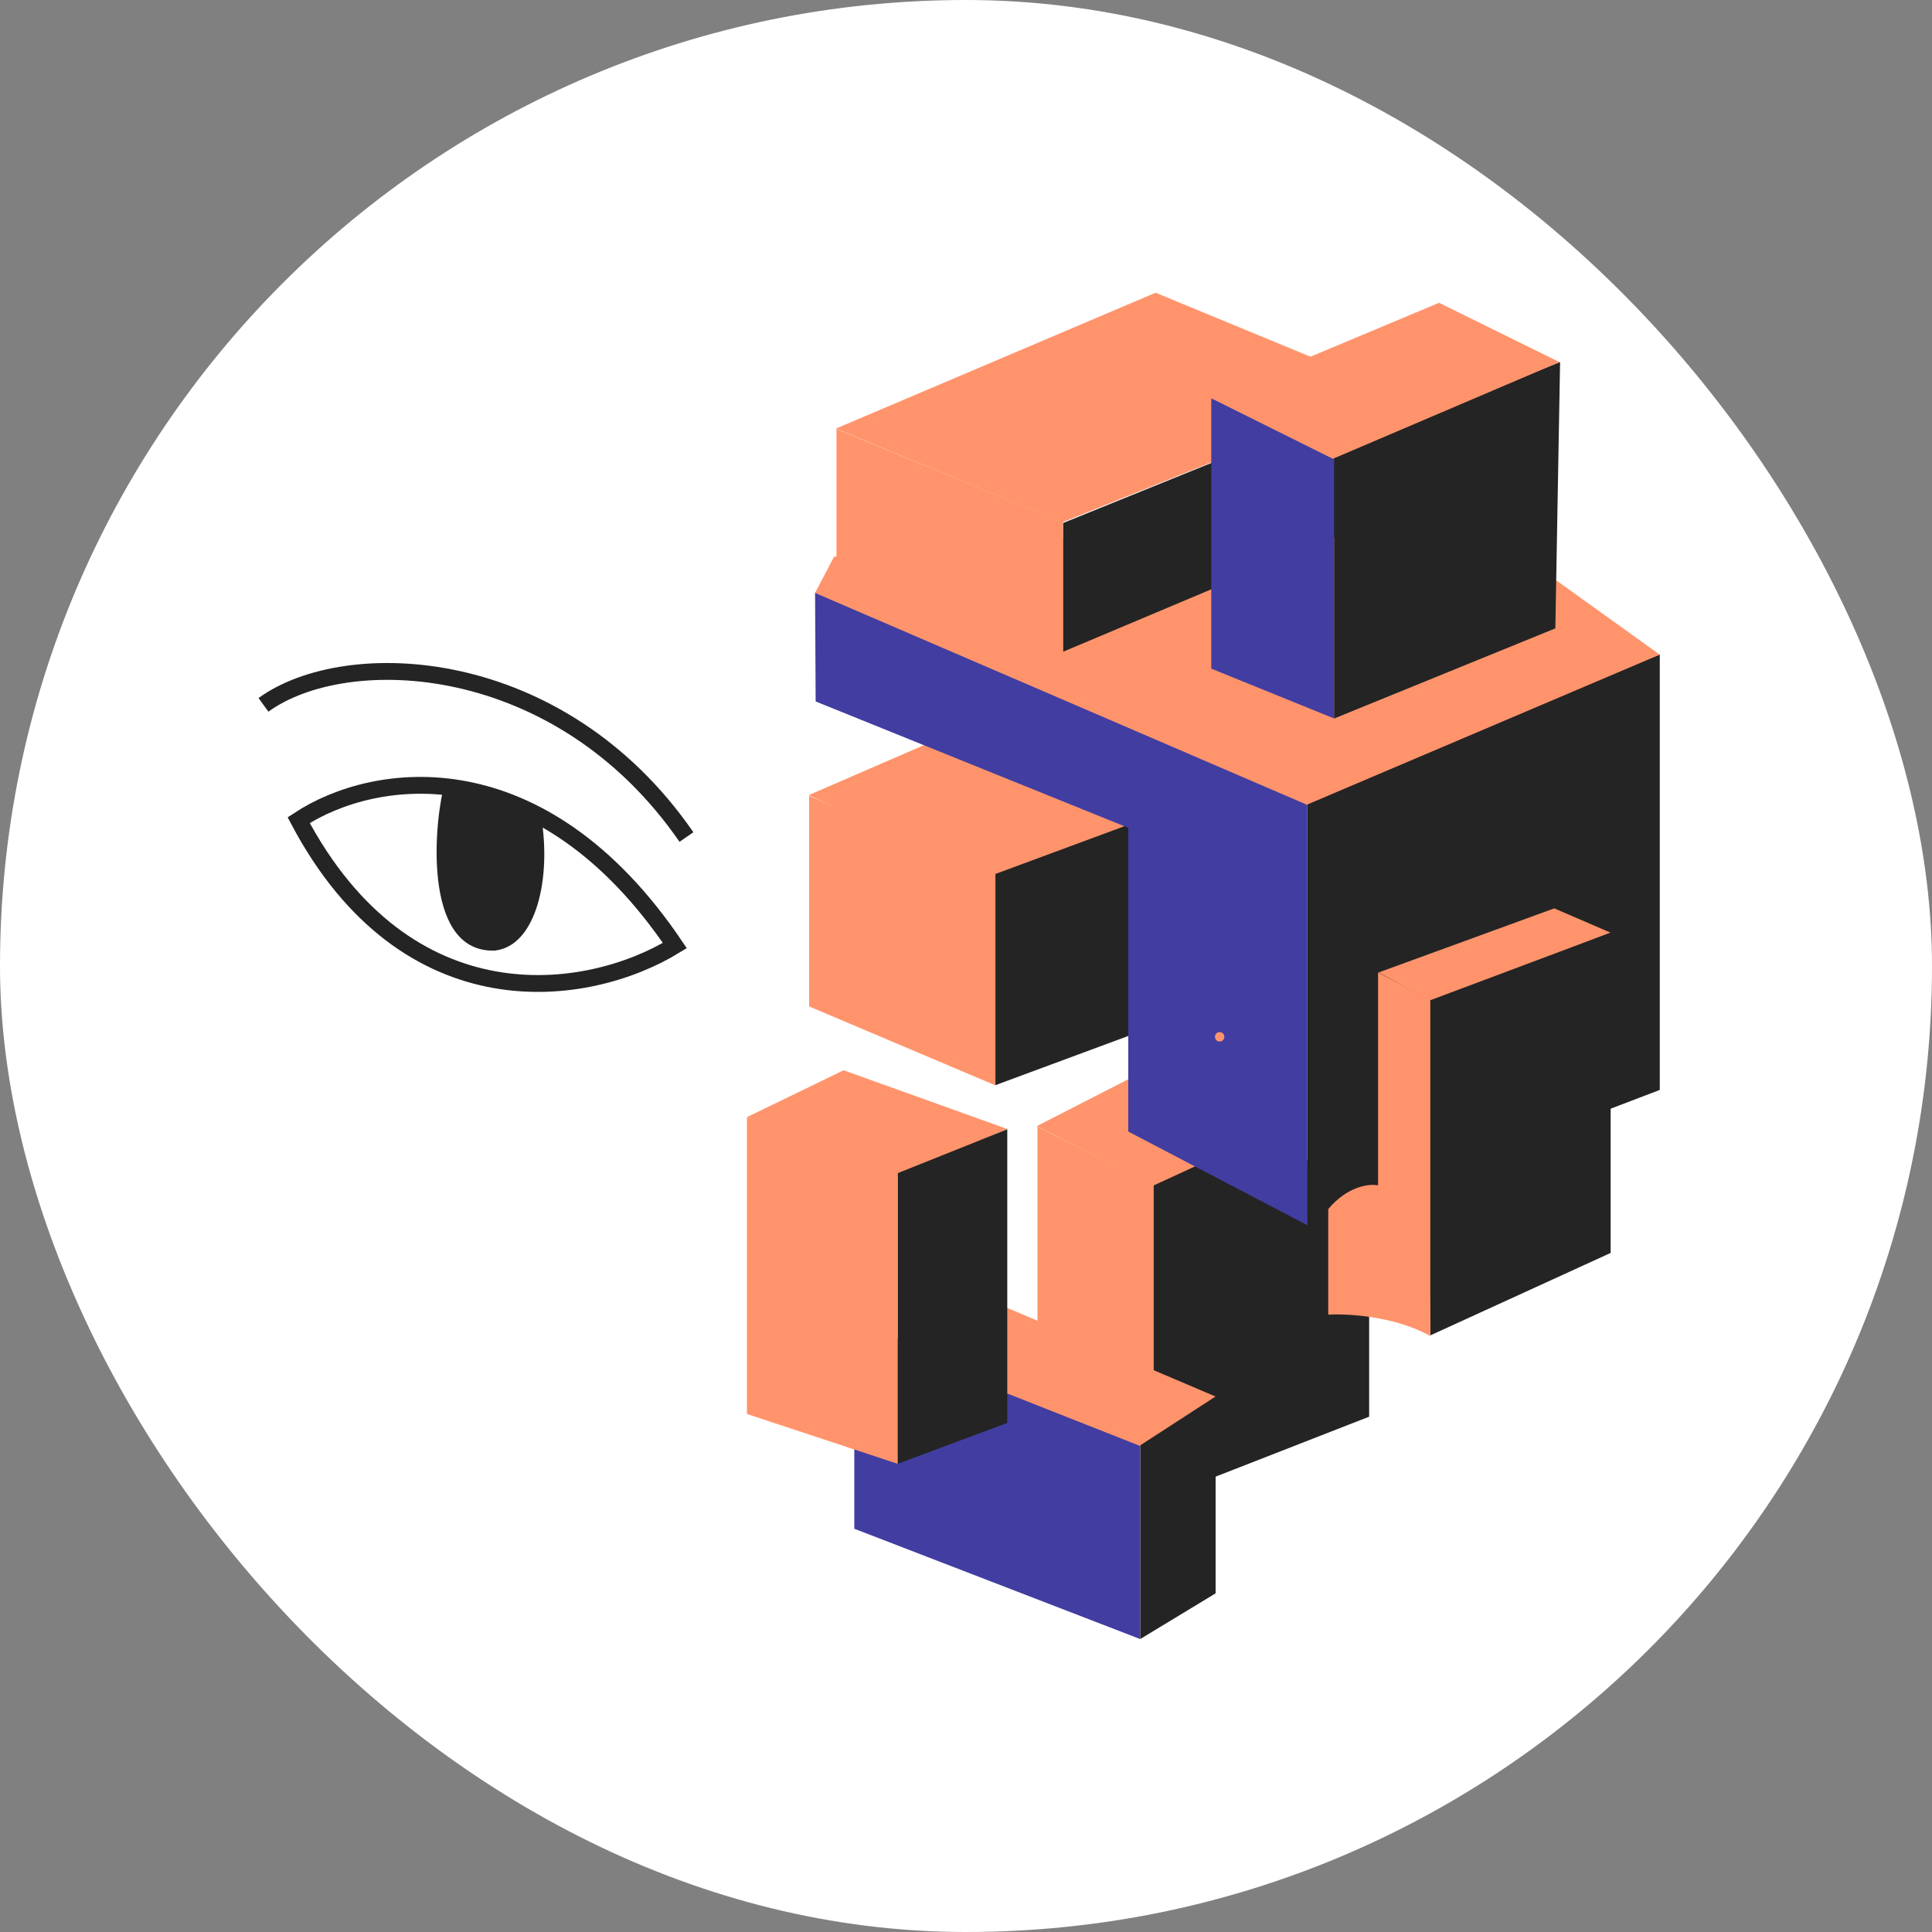
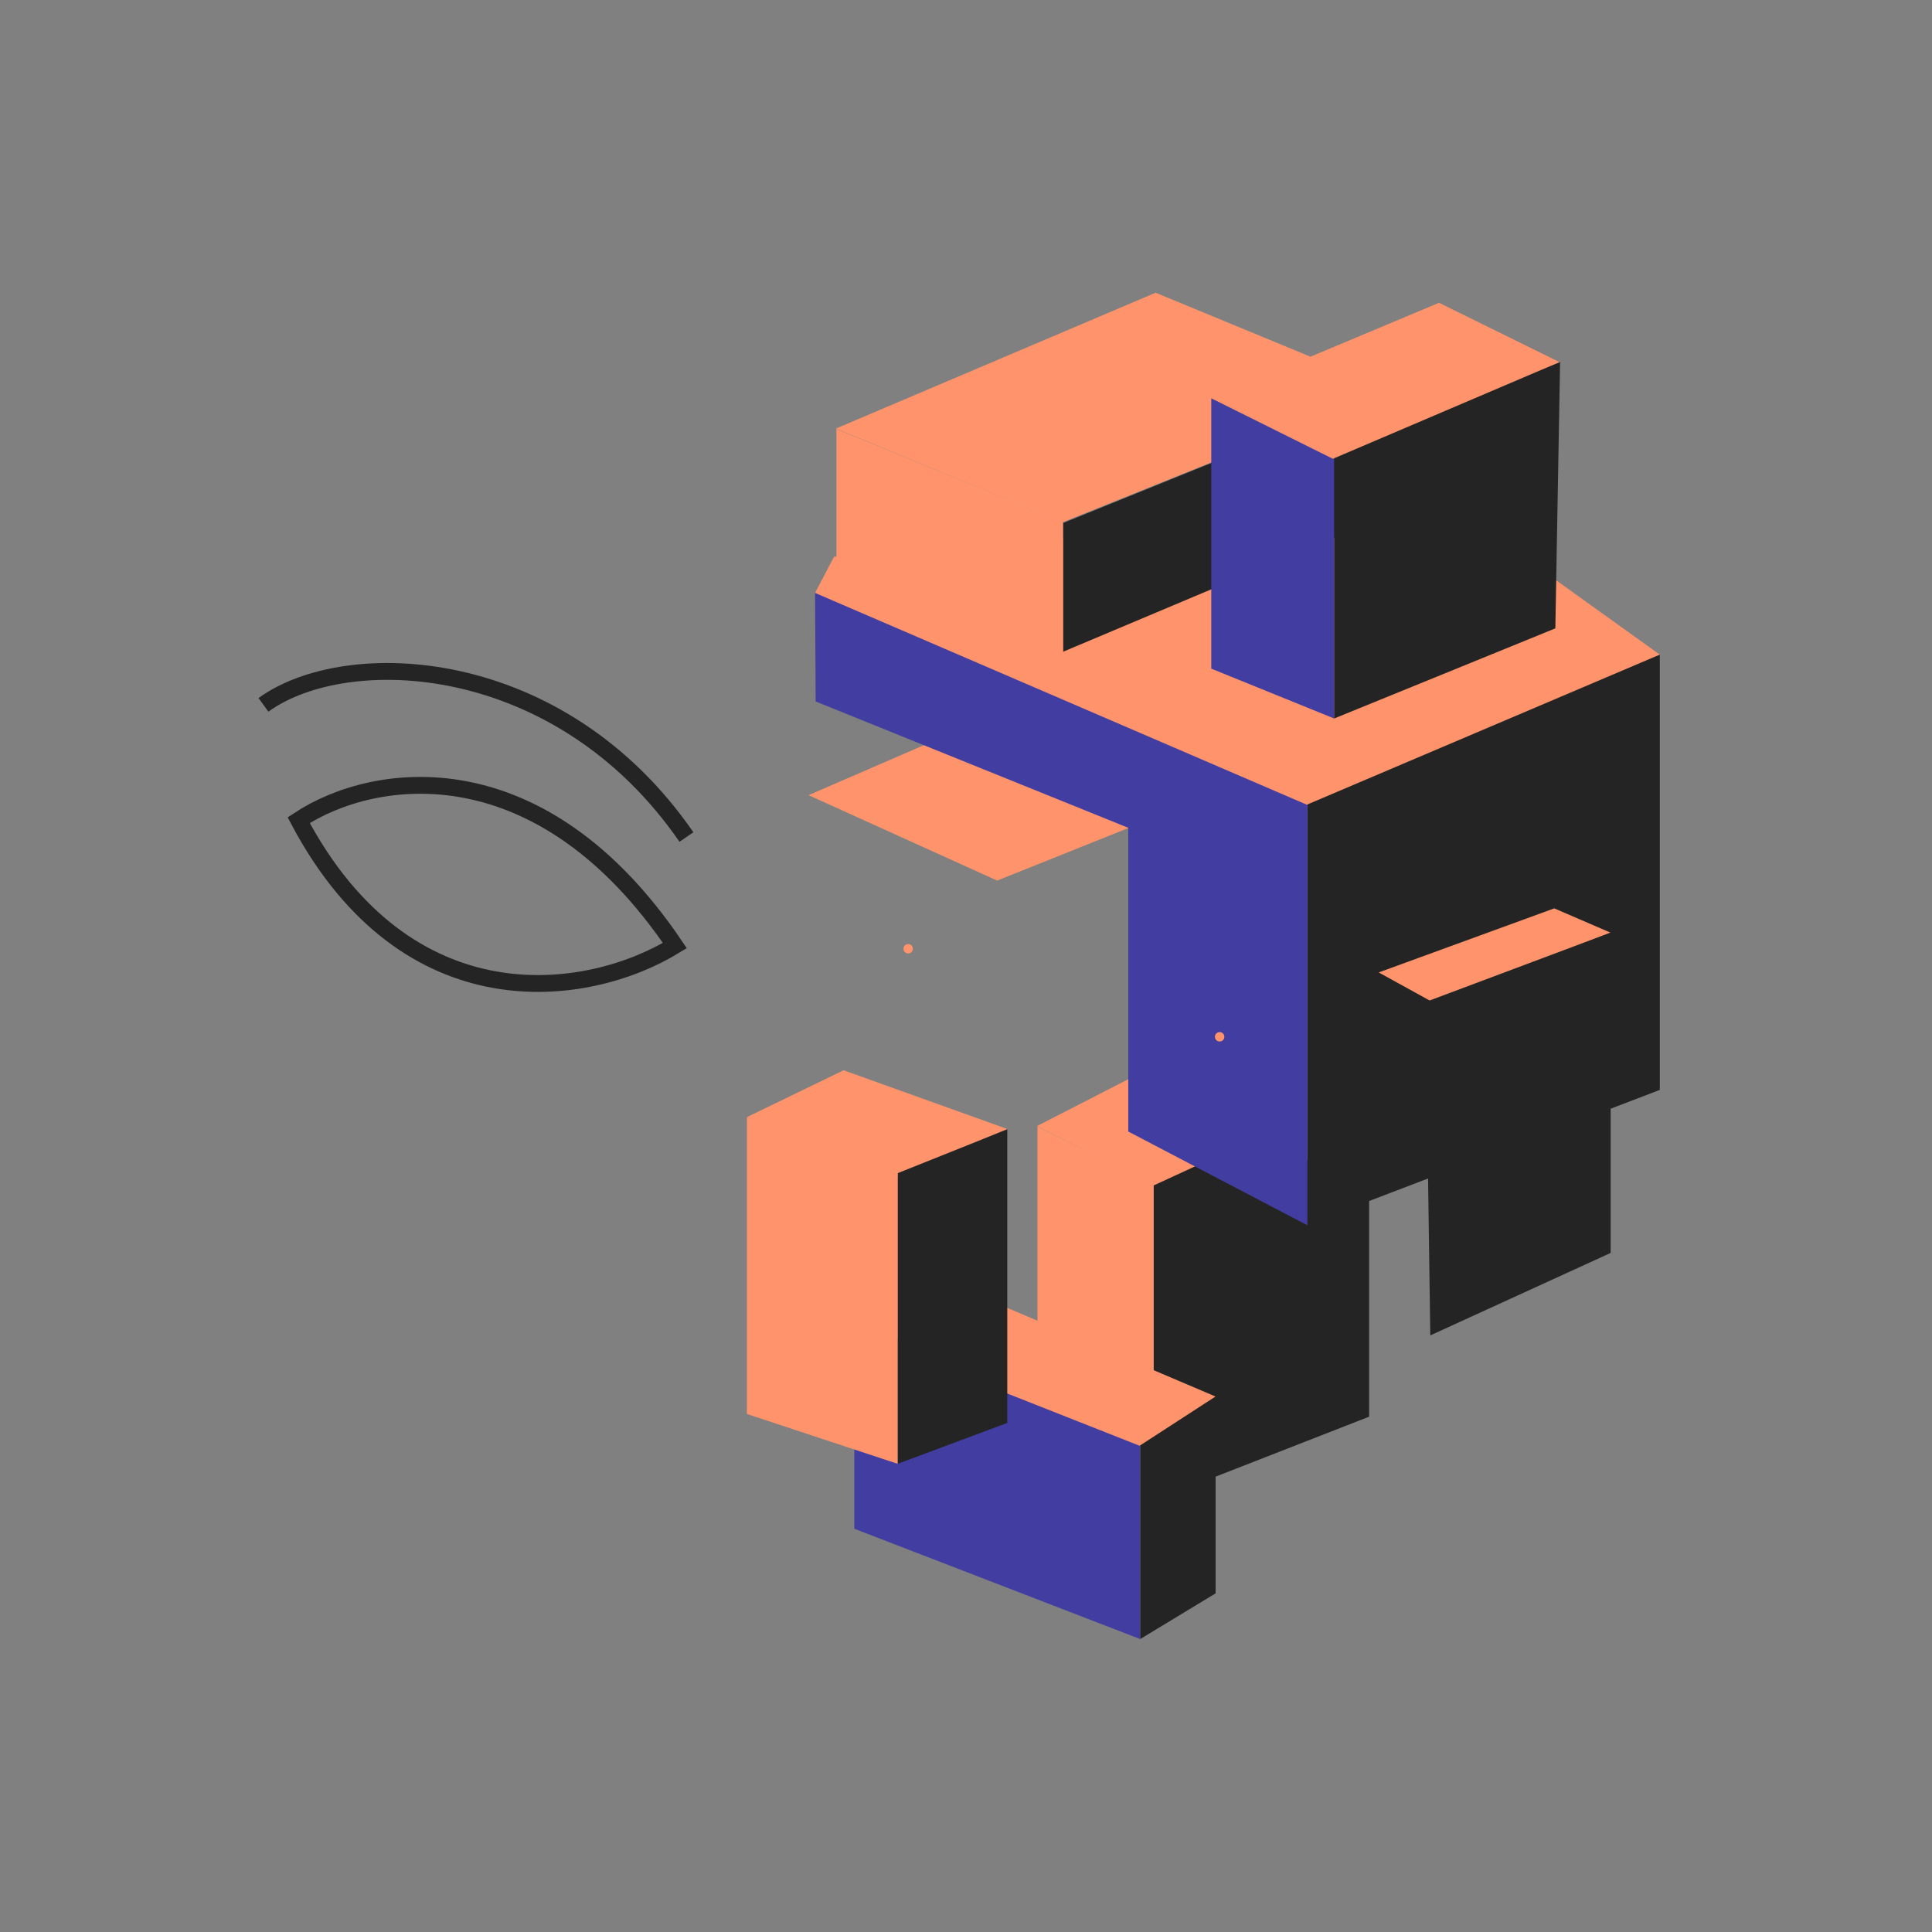
<svg xmlns="http://www.w3.org/2000/svg" width="66" height="66" viewBox="0 0 66 66" fill="none">
  <rect x="0" y="0" width="66" height="66" fill="#808080" stroke="none" />
-   <rect width="66" height="66" rx="33" fill="white" />
  <path d="M46.772 48.396L38.99 51.435V49.227L38.281 41.81L40.368 39.297L46.772 39.803V48.396Z" fill="#242424" />
  <path d="M39.414 36.422L35.422 38.469L39.414 40.495L43.811 38.469L39.414 36.422Z" fill="#FF946C" />
  <path d="M35.441 45.313V38.484L39.413 40.47V47.239L35.441 45.313Z" fill="#FF946C" />
  <path d="M27.621 27.164L31.877 25.32L38.767 28.198L34.065 30.082L27.621 27.164Z" fill="#FF946C" />
-   <path d="M39.313 35.105L34.004 37.071V29.856L39.313 27.891V35.105Z" fill="#242424" />
-   <path d="M27.641 34.381V27.188L34.004 29.883V37.077L27.641 34.381Z" fill="#FF946C" />
  <path d="M56.701 37.233V22.359L44.664 27V41.834L56.701 37.233Z" fill="#242424" />
  <path d="M27.864 23.963L27.844 20.234L44.663 27.469V41.857L38.543 38.655V28.279L27.864 23.963Z" fill="#423DA1" />
  <path d="M27.844 20.255L28.492 19.019L43.245 17.844L52.688 19.485L56.7 22.363L44.643 27.49L27.844 20.255Z" fill="#FF946C" />
  <path d="M47.523 17.543L36.316 22.265V17.867L47.523 13.328V17.543Z" fill="#242424" />
  <path d="M28.574 19.054V14.656L36.315 17.838V22.255L28.574 19.054Z" fill="#FF946C" />
  <path d="M28.555 14.641L39.477 10L47.522 13.323L36.296 17.842L28.555 14.641Z" fill="#FF946C" />
  <path d="M53.133 21.466L45.574 24.546V15.447L53.295 12.367L53.133 21.466Z" fill="#242424" />
  <path d="M41.379 22.842V13.602L45.574 15.446V24.544L41.379 22.842Z" fill="#423DA1" />
  <path d="M49.16 10.344L41.379 13.606L45.533 15.673L53.274 12.37L49.16 10.344Z" fill="#FF946C" />
  <path d="M53.096 31.031L47.098 33.22L48.901 34.213L55.021 31.862L53.096 31.031Z" fill="#FF946C" />
  <path d="M55.022 42.802L48.861 45.619L48.699 34.23L55.022 31.859V42.802Z" fill="#242424" />
-   <path d="M45.375 44.911V41.304C46.04 40.51 46.787 40.433 47.077 40.494V33.219L48.861 34.171V45.641C47.645 44.96 46.03 44.871 45.375 44.911Z" fill="#FF946C" />
  <path d="M29.184 52.224L38.951 55.993V49.266L39.559 48.394L29.184 45.273V52.224Z" fill="#423DA1" />
  <path d="M38.953 55.991V49.345L41.527 47.703V54.431L38.953 55.991Z" fill="#242424" />
  <path d="M38.93 49.389L41.524 47.707L32.668 43.938V46.916L38.93 49.389Z" fill="#FF946C" />
  <path d="M28.819 36.562L25.516 38.163L30.278 40.332L34.412 38.569L28.819 36.562Z" fill="#FF946C" />
-   <path d="M16.909 32.473C14.528 32.564 14.794 28.467 15.139 26.971L18.485 27.893C18.841 29.979 18.328 32.309 16.909 32.473Z" fill="#242424" />
  <path d="M9 24.079C11.837 22.023 19.109 22.308 23.45 28.594" stroke="#242424" stroke-width="0.575" />
  <path d="M10.203 28.018C12.83 26.286 18.485 25.54 23.054 32.302C20.065 34.13 13.904 35.009 10.203 28.018Z" stroke="#242424" stroke-width="0.575" />
  <path d="M34.41 48.609L30.664 50.007V40.078L34.41 38.578V48.609Z" fill="#242424" />
  <path d="M25.516 48.304V38.172L30.666 40.077V50.006L25.516 48.304Z" fill="#FF946C" />
  <circle cx="41.665" cy="35.419" r="0.161" fill="#FF946C" />
  <circle cx="31.024" cy="32.411" r="0.161" fill="#FF946C" />
</svg>